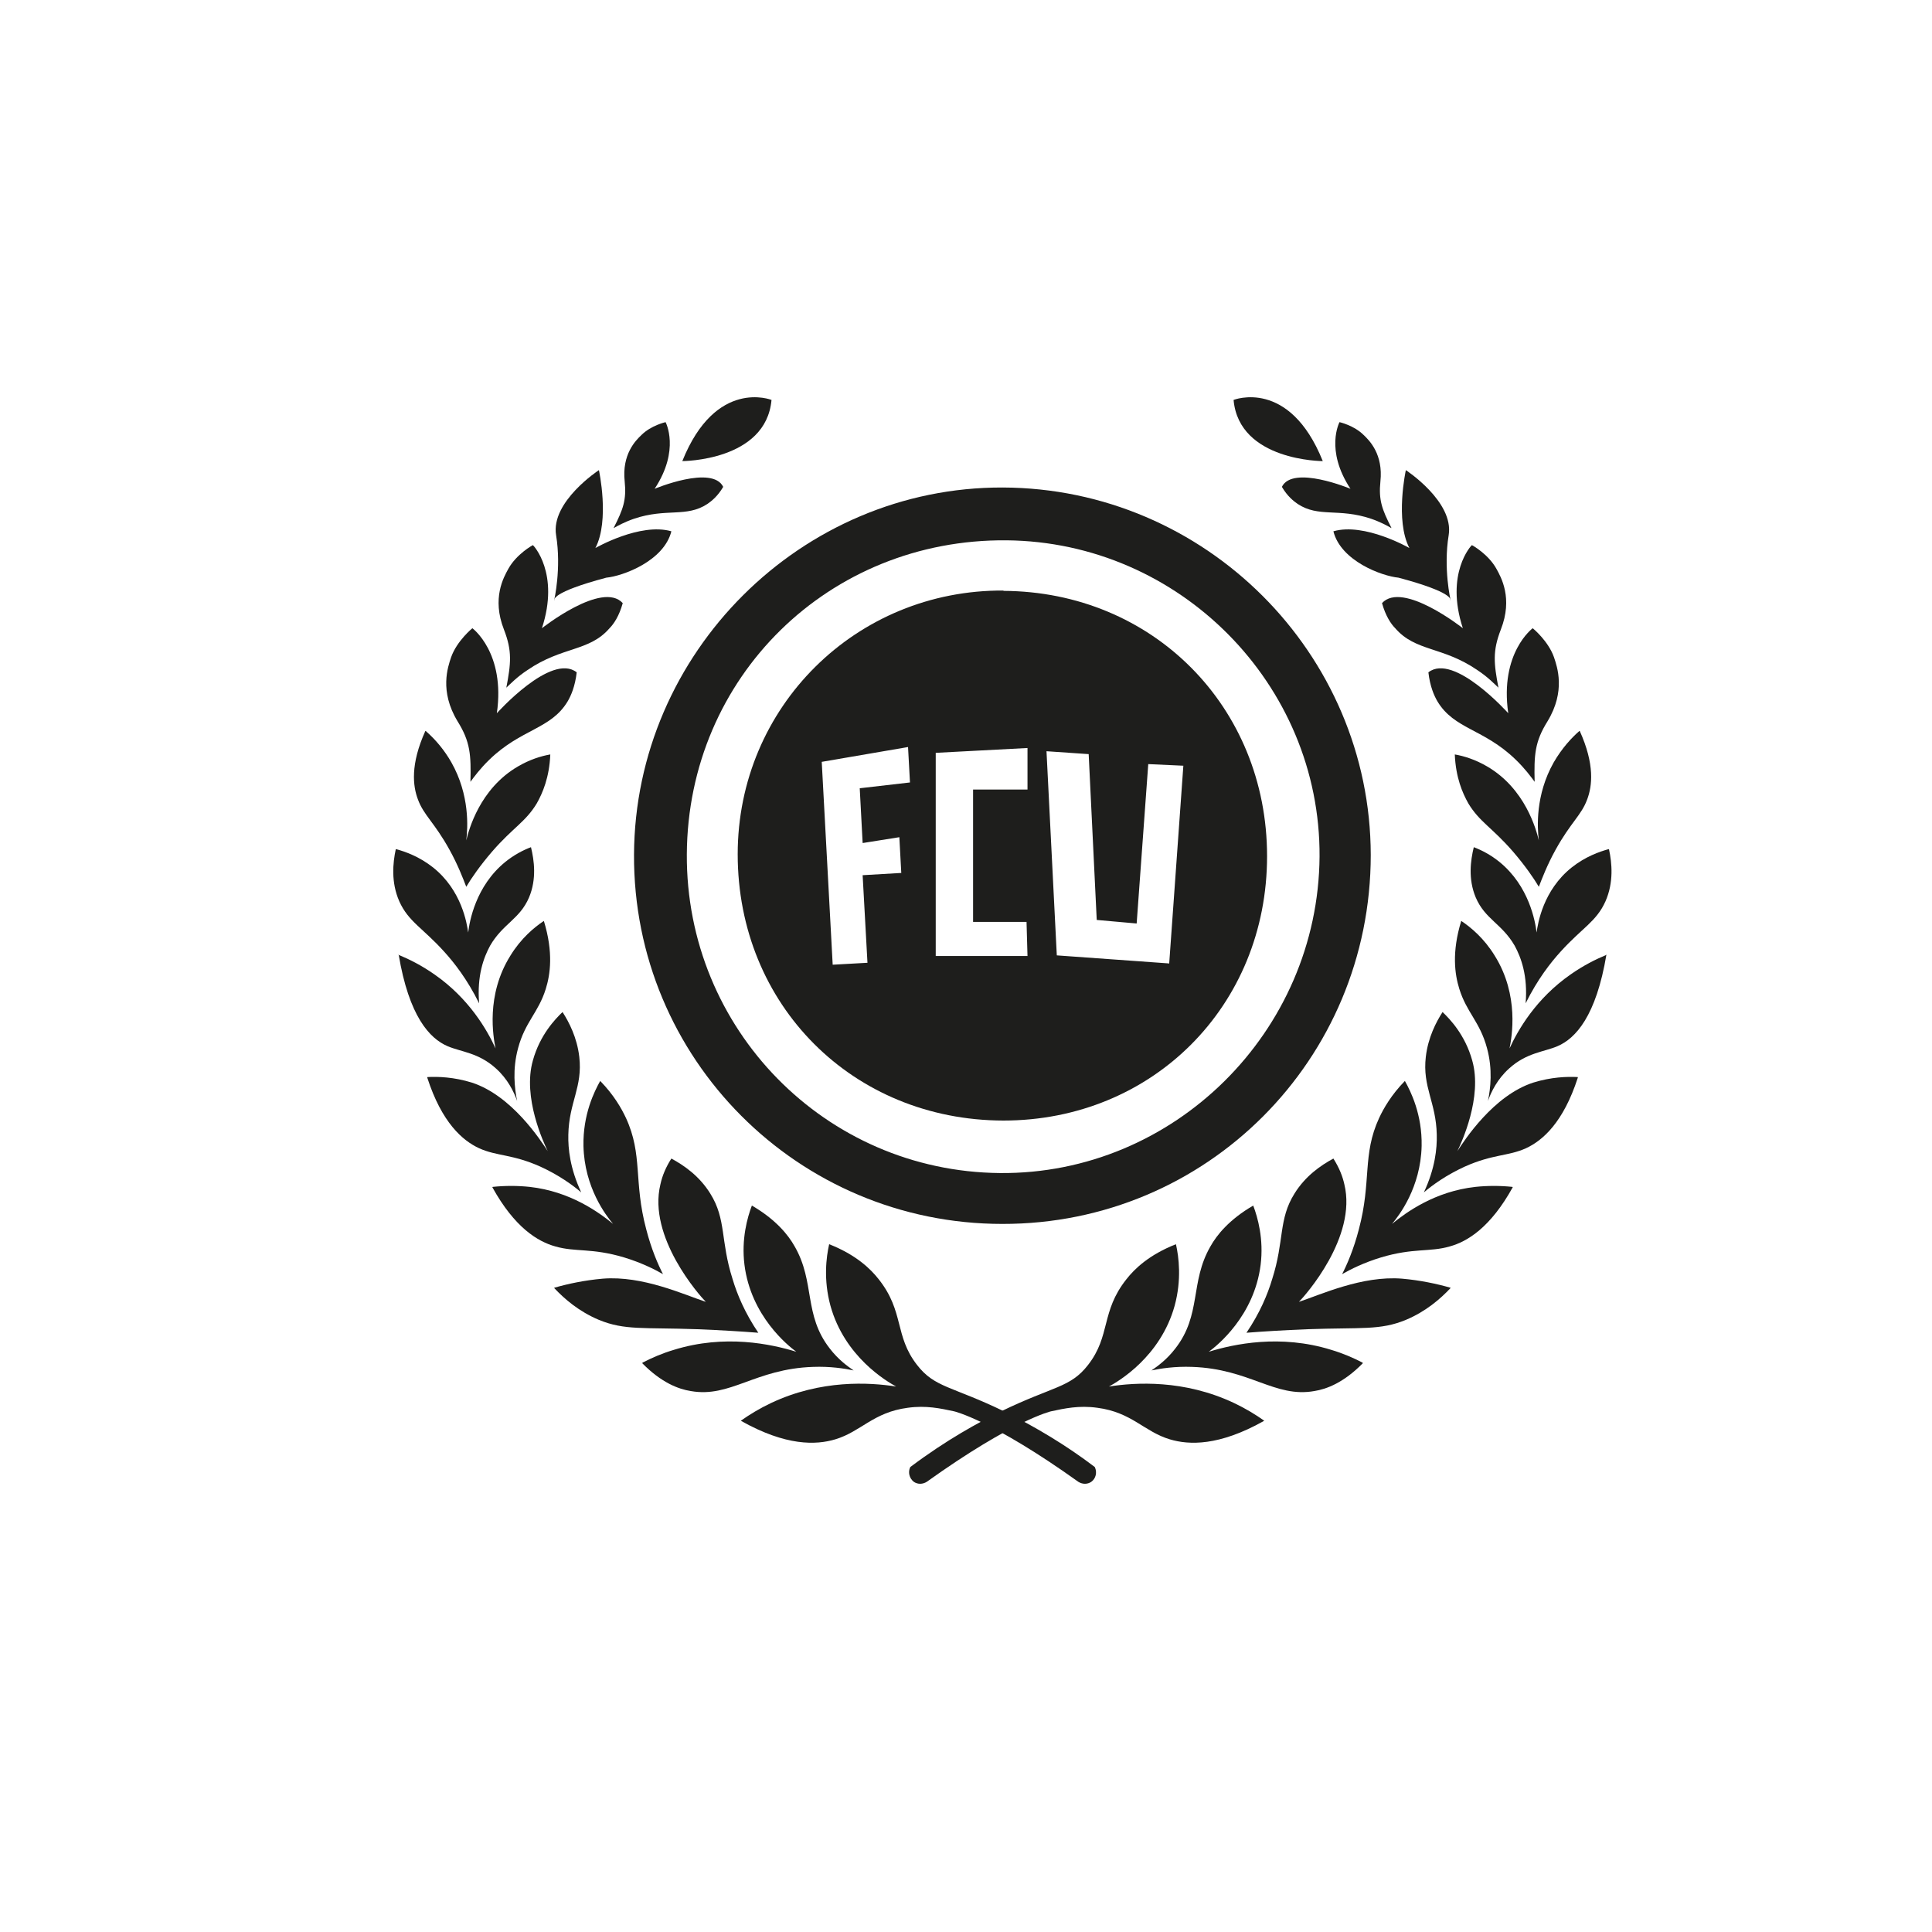
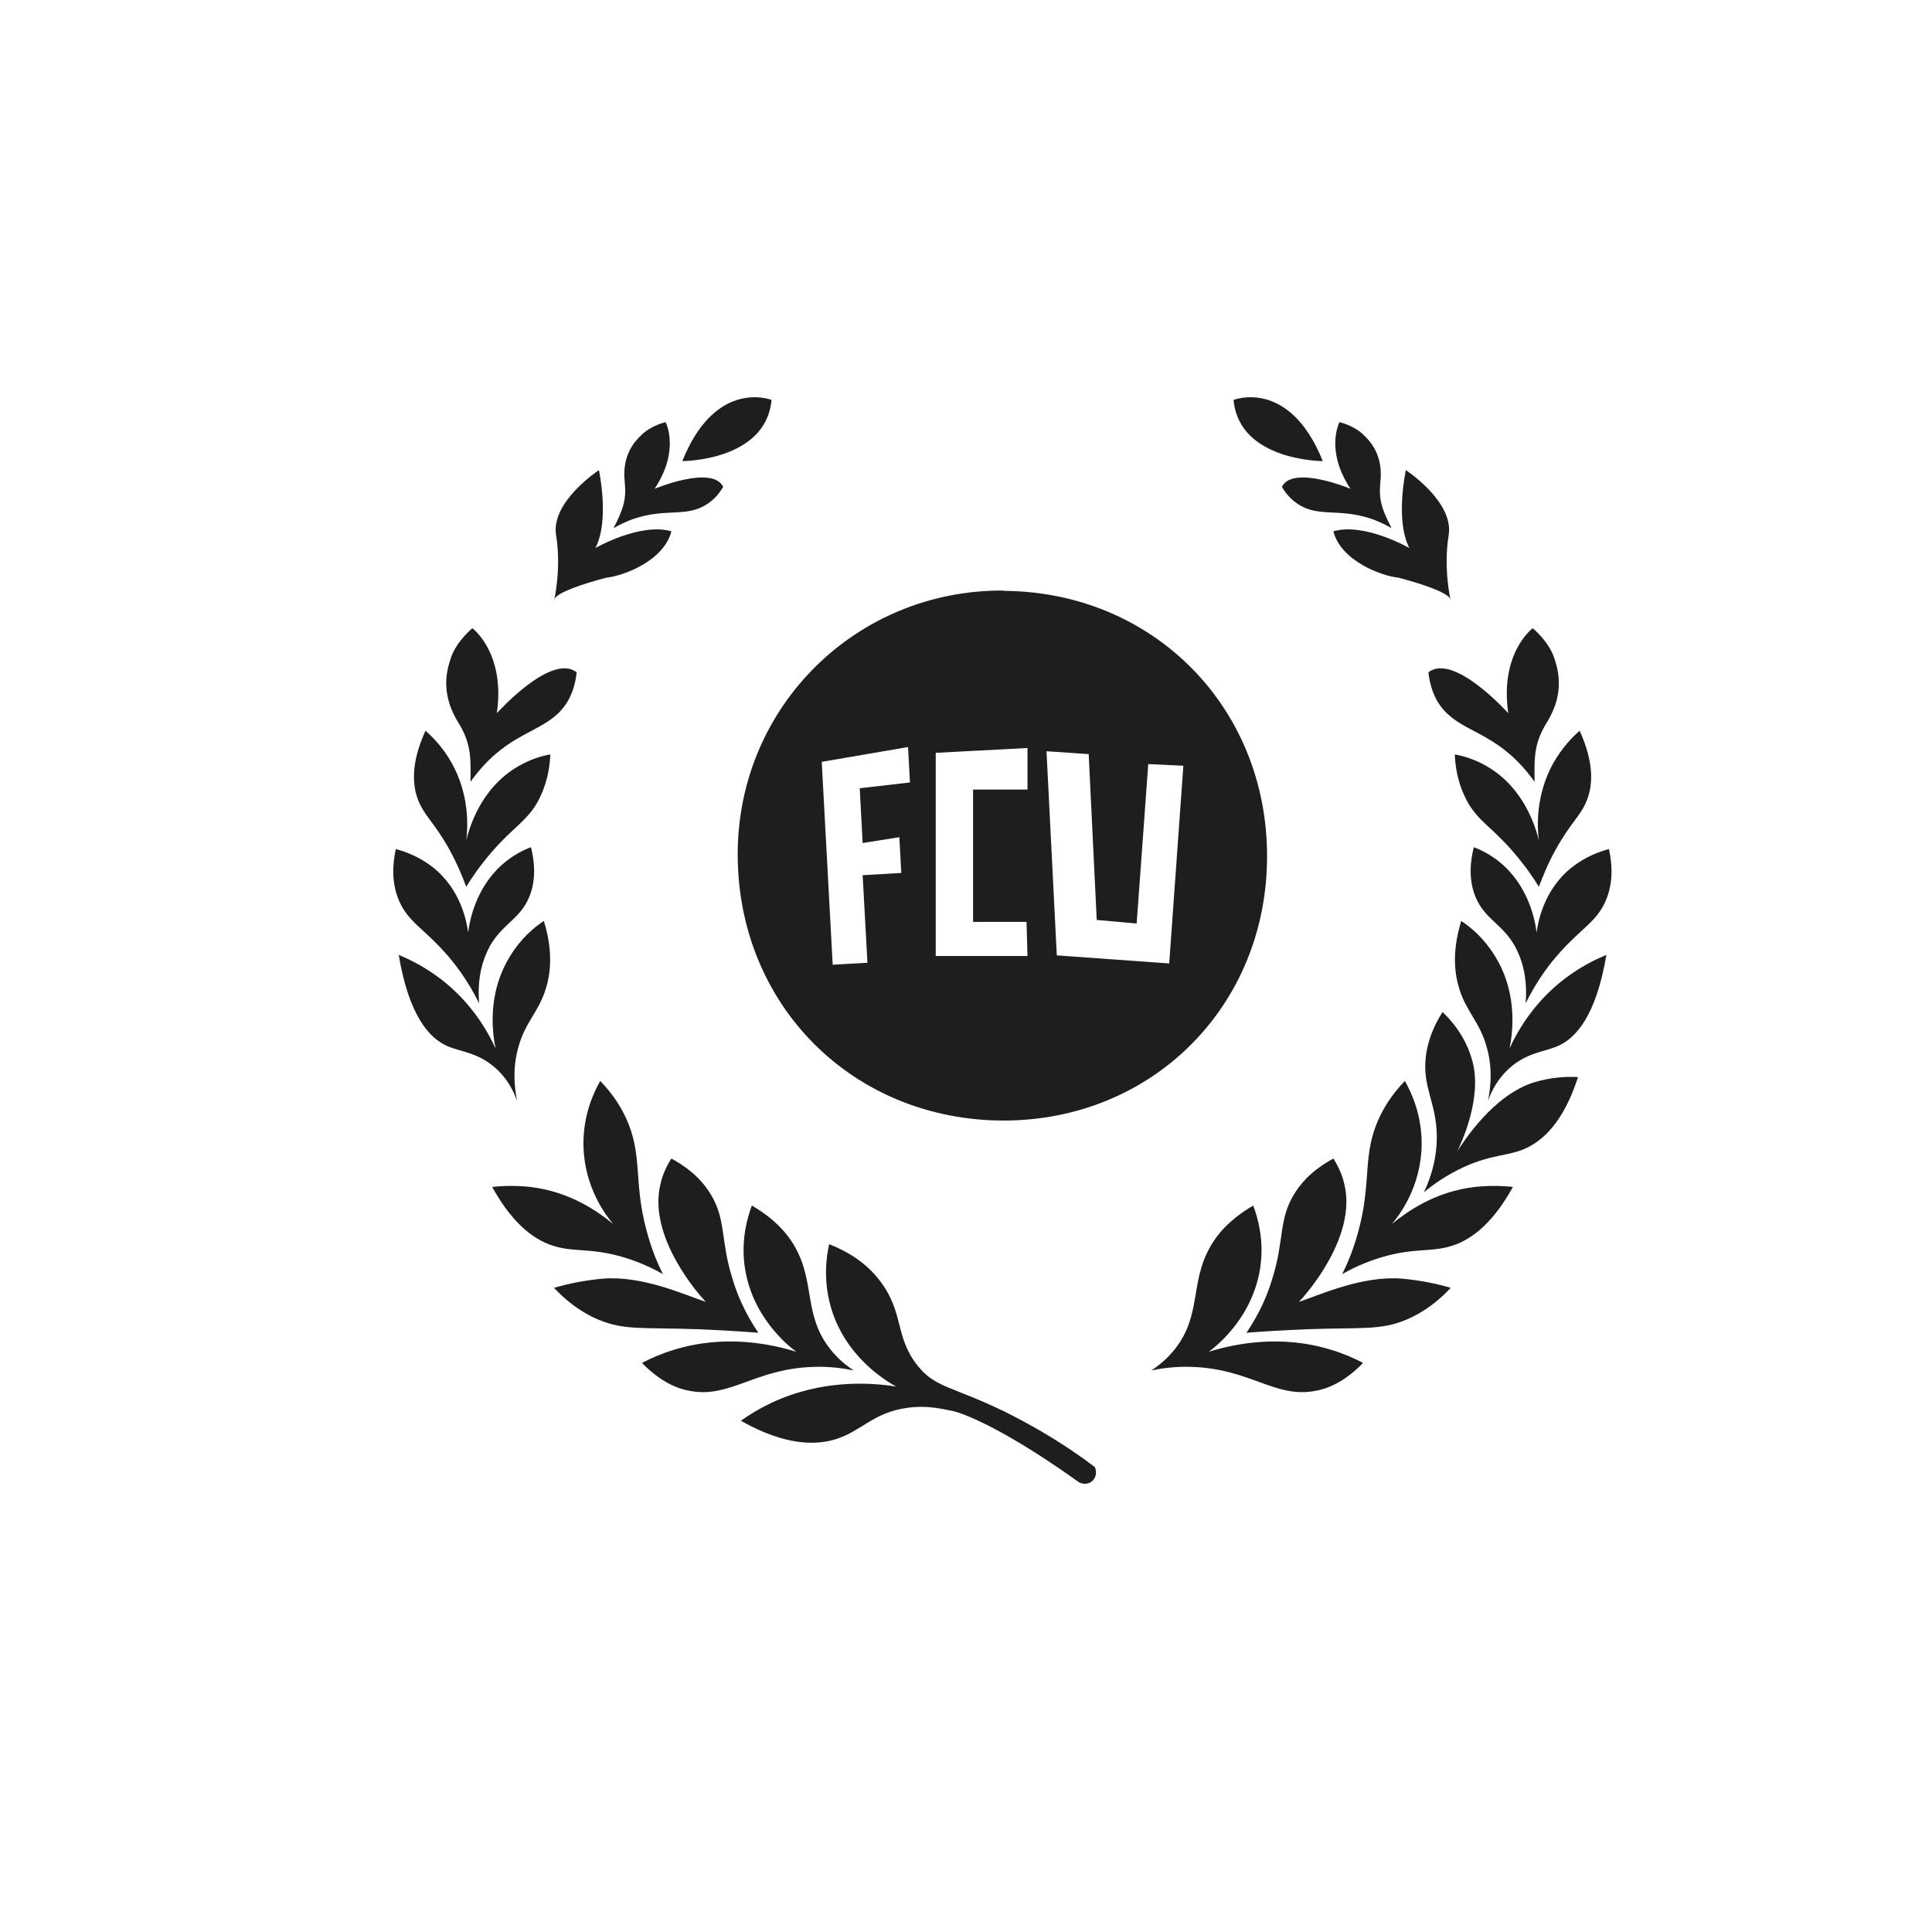
<svg xmlns="http://www.w3.org/2000/svg" viewBox="0 0 60 60" version="1.1" id="Capa_1">
  <defs>
    <style>
      .st0 {
        fill: #1e1e1c;
      }
    </style>
  </defs>
-   <path d="M31.13,38.01c-6.35,0-11.47-5.14-11.44-11.47.03-6.27,5.2-11.42,11.45-11.4,6.29.02,11.42,5.15,11.43,11.41,0,6.36-5.1,11.47-11.44,11.46h0ZM21.33,26.53c-.03,5.43,4.3,9.85,9.72,9.9,5.41.05,9.89-4.39,9.93-9.83.03-5.35-4.35-9.77-9.72-9.82-5.52-.05-9.9,4.25-9.93,9.75Z" class="st0" />
  <path d="M31.17,18.34c-4.58-.03-8.26,3.61-8.26,8.19,0,4.68,3.57,8.26,8.25,8.27,4.63,0,8.19-3.56,8.19-8.21s-3.56-8.22-8.19-8.24h0ZM26.8,26.18l1.13-.18.06,1.11-1.2.07.15,2.72-1.08.06-.34-6.3,2.68-.46.06,1.1-1.56.18.09,1.7h0ZM31.91,24.52h-1.69v4.11s1.66,0,1.66,0l.03,1.06h-2.85v-6.31l2.85-.15v1.29h0ZM36.3,29.92l-3.48-.25-.32-6.34,1.31.09.25,5.15,1.24.11.36-4.95,1.09.05s-.44,6.15-.44,6.15Z" class="st0" />
  <path d="M21.19,14.32s2.6,0,2.77-1.9c0,0-1.73-.69-2.77,1.9Z" class="st0" />
  <path d="M19.06,16.39c.29-.57.4-.86.34-1.44-.09-.84.34-1.27.52-1.44.3-.3.75-.4.75-.4s.46.86-.34,2.07c0,0,1.79-.75,2.13-.06-.17.29-.36.44-.49.53-.65.43-1.27.12-2.28.46-.29.1-.51.22-.63.29h0Z" class="st0" />
-   <path d="M15.72,21.38c.15-.78.19-1.16-.07-1.83-.38-.97-.01-1.62.14-1.89.25-.45.75-.73.76-.73s.84.87.28,2.58c0,0,1.87-1.48,2.51-.78-.11.4-.28.65-.41.78-.63.73-1.47.56-2.55,1.3-.32.21-.53.43-.66.55h0Z" class="st0" />
  <path d="M14.61,24.29c.02-.84,0-1.25-.4-1.89-.57-.94-.3-1.69-.2-1.99.18-.51.66-.9.66-.9,0,0,1.03.76.76,2.64,0,0,1.69-1.89,2.48-1.27-.05.44-.18.73-.28.9-.52.87-1.44.85-2.43,1.81-.29.28-.48.54-.59.69h0Z" class="st0" />
  <path d="M17.21,18.64s.23-.98.06-2.02,1.33-2.02,1.33-2.02c0,0,.34,1.56-.11,2.42,0,0,1.39-.8,2.36-.52-.23.92-1.5,1.39-2.02,1.44-1.73.46-1.61.69-1.61.69h0Z" class="st0" />
  <path d="M12.38,29.64c.32,1.92.96,2.61,1.52,2.85.42.18.96.2,1.5.69.37.33.56.73.66,1.01-.08-.39-.15-.98.03-1.64.22-.82.63-1.1.86-1.84.14-.45.24-1.13-.06-2.11-.3.2-.71.54-1.04,1.08-.77,1.23-.53,2.53-.46,2.88-.26-.57-.82-1.55-1.9-2.3-.4-.28-.78-.47-1.12-.61h0Z" class="st0" />
  <path d="M17.21,40c.32.34.77.73,1.39.99.8.33,1.38.23,3.05.29.75.03,1.39.07,1.9.11-.42-.62-.66-1.2-.8-1.67-.38-1.19-.19-1.85-.69-2.65-.34-.55-.82-.88-1.21-1.09-.16.25-.28.52-.34.8-.4,1.64,1.22,3.46,1.41,3.65-.67-.22-1.96-.82-3.2-.72-.57.05-1.08.16-1.5.28h0Z" class="st0" />
  <path d="M19.95,42.34c.59.6,1.12.8,1.5.86,1.23.22,2-.69,3.8-.75.53-.02.98.05,1.26.11-.19-.13-.48-.34-.74-.68-.82-1.05-.45-2.06-1.09-3.17-.2-.36-.59-.84-1.33-1.27-.14.37-.33,1.04-.23,1.84.2,1.59,1.35,2.51,1.61,2.7-.78-.24-2.22-.55-3.8-.06-.37.11-.69.25-.98.4h0Z" class="st0" />
  <path d="M23.02,44.13c1.39.78,2.32.75,2.92.57.8-.24,1.18-.84,2.25-.98.57-.08,1.02.02,1.44.11,0,0,1.16.26,3.86,2.19.13.08.28.08.4,0,.14-.1.19-.29.11-.46-.88-.67-1.83-1.24-2.82-1.73-1.63-.79-2.15-.73-2.7-1.44-.71-.91-.39-1.65-1.19-2.66-.25-.32-.7-.76-1.54-1.09-.09.4-.18,1.1.04,1.91.44,1.59,1.75,2.35,2.04,2.51-.83-.13-2.33-.22-3.88.51-.36.17-.67.36-.94.55h0Z" class="st0" />
  <path d="M15.29,36.87c.69,1.25,1.41,1.69,1.96,1.84.62.18,1.13.04,2.13.34.53.16.95.37,1.21.52-.15-.29-.36-.77-.52-1.39-.4-1.5-.1-2.31-.63-3.46-.14-.3-.38-.72-.8-1.15-.18.32-.54,1.04-.52,2.02.03,1.29.7,2.16.92,2.42-.44-.36-1.33-1.01-2.59-1.15-.38-.04-.77-.04-1.15,0h0Z" class="st0" />
-   <path d="M13.27,33.47c.45,1.39,1.09,1.95,1.61,2.19.55.25,1.03.18,1.9.57.57.26,1,.57,1.27.8-.35-.75-.41-1.36-.4-1.79.02-1.01.45-1.48.34-2.42-.07-.6-.32-1.08-.52-1.39-.23.22-.7.71-.92,1.5-.33,1.15.34,2.57.46,2.82-.22-.34-1.12-1.73-2.36-2.13-.55-.17-1.04-.19-1.39-.17h.01Z" class="st0" />
  <path d="M12.29,26.38c-.09.42-.15,1.02.11,1.61.28.63.73.83,1.39,1.56.31.34.72.86,1.09,1.61-.07-.86.14-1.42.34-1.79.4-.69.92-.82,1.21-1.5.24-.57.16-1.15.06-1.56-.24.09-.53.24-.8.46-.92.75-1.11,1.85-1.15,2.19-.04-.28-.2-1.31-1.09-2.02-.43-.34-.86-.49-1.15-.57h0Z" class="st0" />
  <path d="M13.21,22.7c-.47,1.04-.39,1.71-.23,2.13.18.49.51.71.98,1.56.26.47.42.89.52,1.15.16-.27.43-.66.8-1.09.65-.75,1.04-.92,1.39-1.5.18-.32.39-.8.42-1.52-.29.05-.64.16-1,.37-1.19.69-1.53,1.97-1.61,2.3.05-.4.11-1.41-.46-2.42-.21-.37-.48-.7-.8-.98h0Z" class="st0" />
  <path d="M41.08,14.32s-2.6,0-2.77-1.9c0,0,1.73-.69,2.77,1.9Z" class="st0" />
  <path d="M43.21,16.39c-.29-.57-.4-.86-.34-1.44.09-.84-.34-1.27-.52-1.44-.3-.3-.75-.4-.75-.4s-.46.86.34,2.07c0,0-1.79-.75-2.13-.06.17.29.36.44.49.53.65.43,1.27.12,2.28.46.29.1.51.22.63.29h0Z" class="st0" />
-   <path d="M46.54,21.38c-.15-.78-.19-1.16.07-1.83.38-.97.01-1.62-.14-1.89-.25-.45-.75-.73-.76-.73s-.84.87-.28,2.58c0,0-1.87-1.48-2.51-.78.11.4.28.65.41.78.63.73,1.47.56,2.55,1.3.32.21.53.43.66.55h0Z" class="st0" />
  <path d="M47.66,24.29c-.02-.84,0-1.25.4-1.89.57-.94.3-1.69.2-1.99-.18-.51-.66-.9-.66-.9,0,0-1.03.76-.76,2.64,0,0-1.69-1.89-2.48-1.27.05.44.18.73.28.9.52.87,1.44.85,2.43,1.81.29.28.48.54.59.69h0Z" class="st0" />
  <path d="M45.05,18.64s-.23-.98-.06-2.02-1.33-2.02-1.33-2.02c0,0-.34,1.56.11,2.42,0,0-1.39-.8-2.36-.52.23.92,1.5,1.39,2.02,1.44,1.73.46,1.61.69,1.61.69h0Z" class="st0" />
  <path d="M49.89,29.64c-.32,1.92-.96,2.61-1.52,2.85-.42.18-.96.2-1.5.69-.37.33-.56.73-.66,1.01.08-.39.15-.98-.03-1.64-.22-.82-.63-1.1-.86-1.84-.14-.45-.24-1.13.06-2.11.3.2.71.54,1.04,1.08.77,1.23.53,2.53.46,2.88.26-.57.82-1.55,1.9-2.3.4-.28.78-.47,1.12-.61h0Z" class="st0" />
  <path d="M45.05,40c-.32.34-.77.73-1.39.99-.8.33-1.38.23-3.05.29-.75.03-1.39.07-1.9.11.42-.62.66-1.2.8-1.67.38-1.19.19-1.85.69-2.65.34-.55.82-.88,1.21-1.09.19.3.29.57.34.8.4,1.64-1.22,3.46-1.41,3.65.67-.22,1.96-.82,3.2-.72.57.05,1.08.16,1.5.28h0Z" class="st0" />
  <path d="M42.32,42.34c-.59.6-1.12.8-1.5.86-1.23.22-2-.69-3.8-.75-.53-.02-.98.05-1.26.11.19-.13.48-.34.74-.68.82-1.05.45-2.06,1.09-3.17.2-.36.59-.84,1.33-1.27.14.37.33,1.04.23,1.84-.2,1.59-1.35,2.51-1.61,2.7.78-.24,2.22-.55,3.8-.06.37.11.69.25.98.4h0Z" class="st0" />
-   <path d="M39.25,44.13c-1.39.78-2.32.75-2.92.57-.8-.24-1.18-.84-2.25-.98-.57-.08-1.02.02-1.44.11,0,0-1.16.26-3.86,2.19-.13.08-.28.08-.4,0-.14-.11-.19-.3-.11-.46,1.13-.85,2.13-1.39,2.82-1.73,1.63-.79,2.15-.73,2.7-1.44.71-.91.39-1.65,1.19-2.66.25-.32.7-.76,1.54-1.09.09.4.18,1.1-.04,1.91-.44,1.59-1.75,2.35-2.04,2.51.83-.13,2.33-.22,3.88.51.36.17.67.36.94.55h0Z" class="st0" />
  <path d="M46.98,36.87c-.69,1.25-1.41,1.69-1.96,1.84-.62.18-1.13.04-2.13.34-.53.16-.95.37-1.21.52.15-.29.36-.77.52-1.39.4-1.5.1-2.31.63-3.46.14-.3.38-.72.8-1.15.18.32.54,1.04.52,2.02-.03,1.29-.7,2.16-.92,2.42.44-.36,1.33-1.01,2.59-1.15.38-.04.77-.04,1.15,0h0Z" class="st0" />
  <path d="M49,33.47c-.45,1.39-1.09,1.95-1.61,2.19-.55.25-1.03.18-1.9.57-.57.26-1,.57-1.27.8.35-.75.41-1.36.4-1.79-.02-1.01-.45-1.48-.34-2.42.07-.6.32-1.08.52-1.39.23.22.7.71.92,1.5.33,1.15-.34,2.57-.46,2.82.22-.34,1.12-1.73,2.36-2.13.55-.17,1.04-.19,1.39-.17h-.01Z" class="st0" />
  <path d="M49.97,26.38c.09.42.15,1.02-.11,1.61-.28.63-.73.83-1.39,1.56-.31.34-.72.86-1.09,1.61.07-.86-.14-1.42-.34-1.79-.4-.69-.92-.82-1.21-1.5-.24-.57-.16-1.15-.06-1.56.24.09.53.24.8.46.92.75,1.11,1.85,1.15,2.19.04-.28.2-1.31,1.09-2.02.43-.34.86-.49,1.15-.57h0Z" class="st0" />
  <path d="M49.06,22.7c.47,1.04.39,1.71.23,2.13-.18.49-.51.71-.98,1.56-.26.47-.42.89-.52,1.15-.16-.27-.43-.66-.8-1.09-.65-.75-1.04-.92-1.39-1.5-.18-.32-.39-.8-.42-1.52.29.05.64.16,1,.37,1.19.69,1.53,1.97,1.61,2.3-.05-.4-.11-1.41.46-2.42.26-.45.56-.77.8-.98h0Z" class="st0" />
</svg>